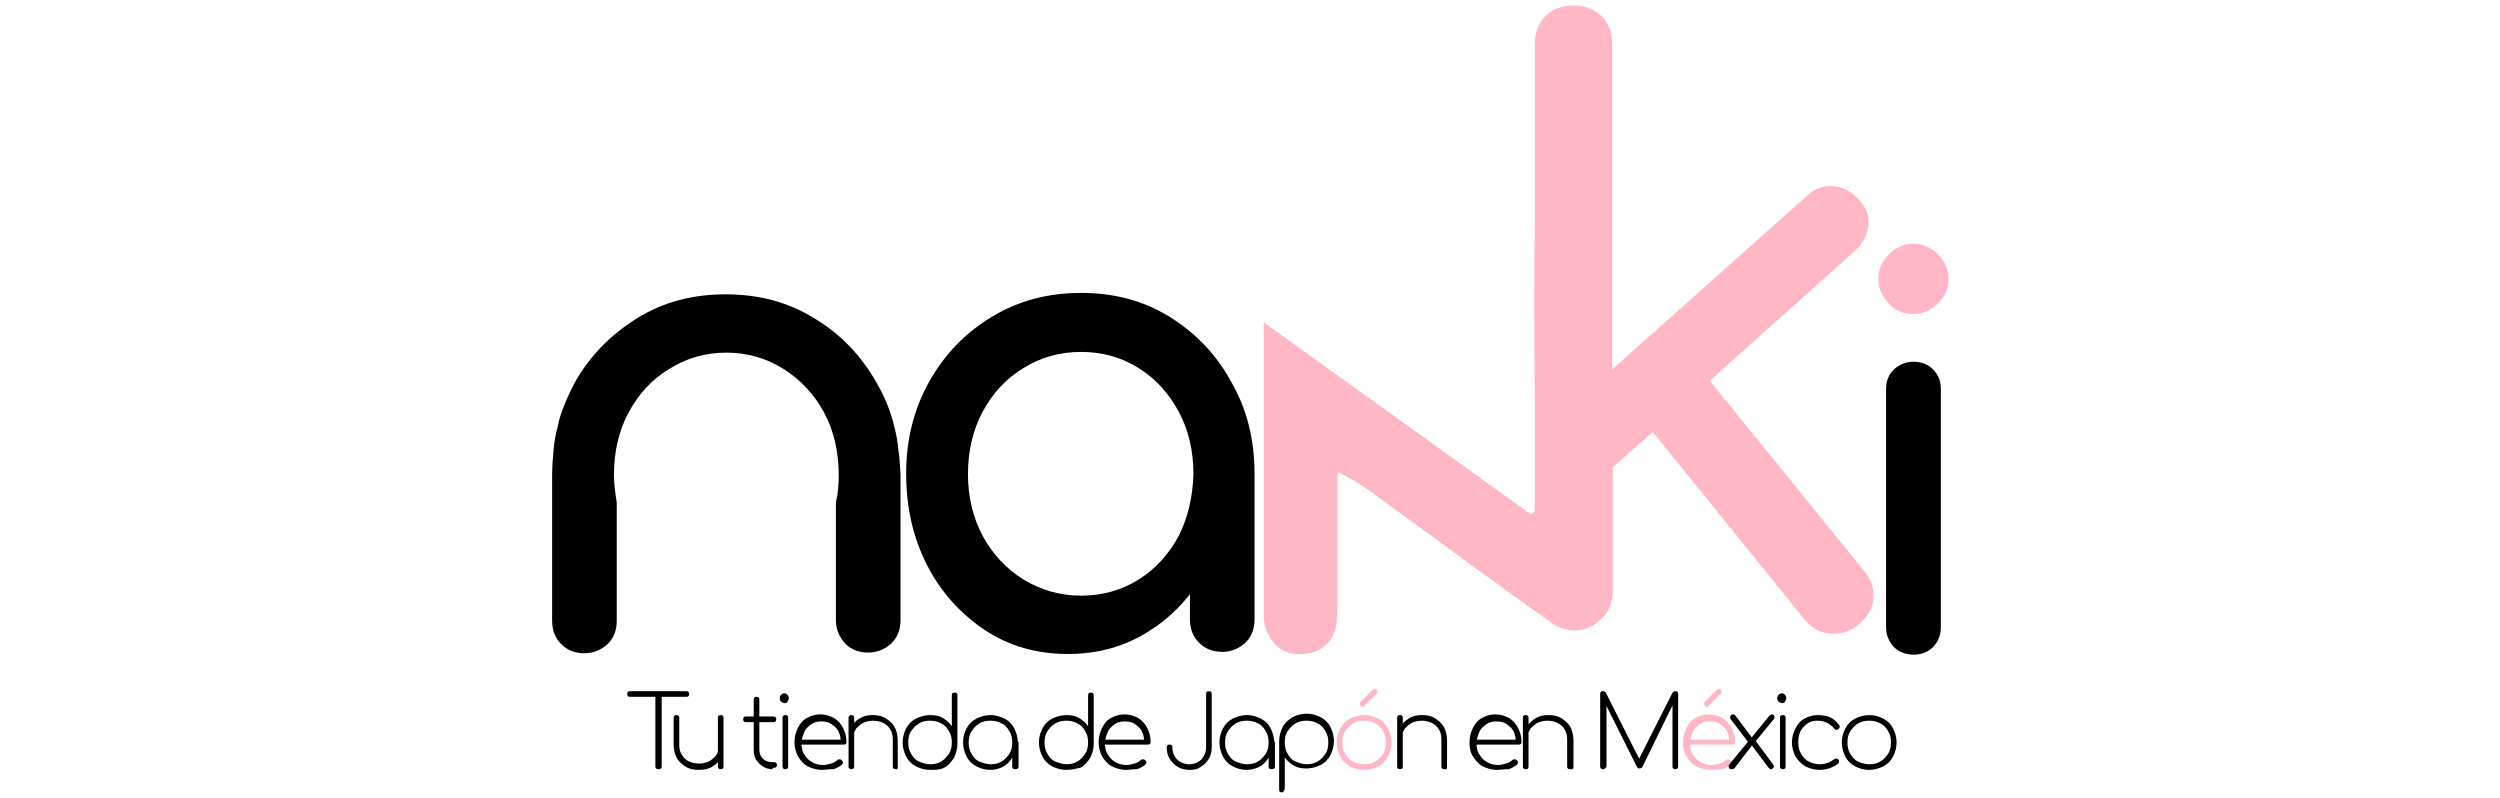
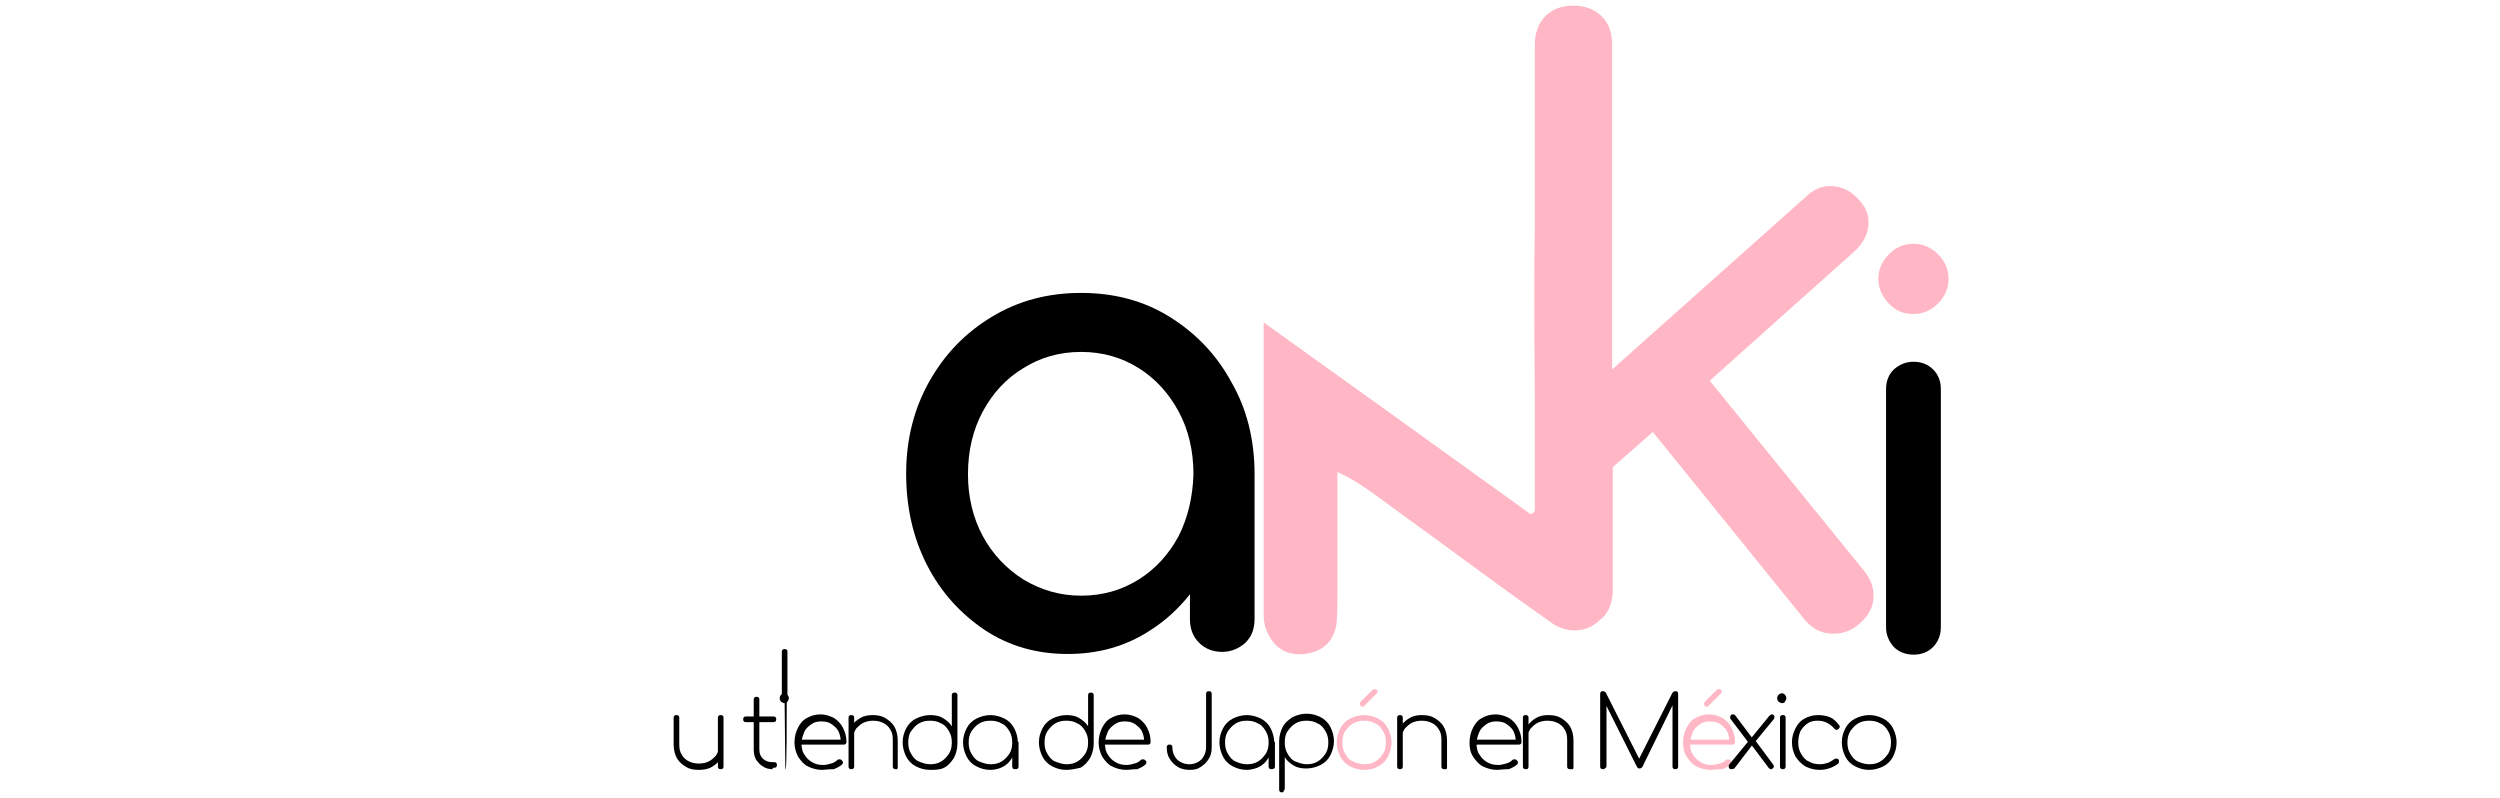
<svg xmlns="http://www.w3.org/2000/svg" version="1.1" id="Capa_1" x="0px" y="0px" viewBox="0 0 355.9 113.6" style="enable-background:new 0 0 355.9 113.6;" xml:space="preserve">
  <style type="text/css"> .st0{fill:#FFB7C5;} </style>
  <g>
    <g>
-       <path d="M89.7,99.2c-0.1,0-0.2,0-0.3-0.1c-0.1-0.1-0.1-0.2-0.1-0.3c0-0.1,0-0.2,0.1-0.3s0.2-0.1,0.3-0.1h8c0.1,0,0.2,0,0.3,0.1 s0.1,0.2,0.1,0.3c0,0.1,0,0.2-0.1,0.3c-0.1,0.1-0.2,0.1-0.3,0.1H89.7z M93.7,109.5c-0.1,0-0.2,0-0.3-0.1c-0.1-0.1-0.1-0.2-0.1-0.3 V98.4h0.9v10.7c0,0.1,0,0.2-0.1,0.3C94,109.5,93.8,109.5,93.7,109.5z" />
      <path d="M99.5,109.6c-0.7,0-1.3-0.1-1.8-0.4c-0.5-0.3-1-0.7-1.3-1.2c-0.3-0.5-0.5-1.2-0.5-2v-3.8c0-0.1,0-0.2,0.1-0.3 c0.1-0.1,0.2-0.1,0.3-0.1c0.1,0,0.2,0,0.3,0.1c0.1,0.1,0.1,0.2,0.1,0.3v3.8c0,0.6,0.1,1.1,0.4,1.5c0.2,0.4,0.6,0.7,1,0.9 c0.4,0.2,0.9,0.3,1.4,0.3c0.5,0,1-0.1,1.4-0.3c0.4-0.2,0.7-0.5,1-0.8c0.2-0.3,0.4-0.7,0.4-1.1h0.7c0,0.6-0.2,1.1-0.5,1.6 c-0.3,0.5-0.7,0.8-1.2,1.1S100.1,109.6,99.5,109.6z M102.6,109.5c-0.1,0-0.2,0-0.3-0.1c-0.1-0.1-0.1-0.2-0.1-0.3v-6.9 c0-0.1,0-0.2,0.1-0.3c0.1-0.1,0.2-0.1,0.3-0.1c0.1,0,0.2,0,0.3,0.1s0.1,0.2,0.1,0.3v6.9c0,0.1,0,0.2-0.1,0.3 C102.8,109.5,102.7,109.5,102.6,109.5z" />
      <path d="M106.2,102.8c-0.1,0-0.2,0-0.3-0.1c-0.1-0.1-0.1-0.2-0.1-0.3s0-0.2,0.1-0.3c0.1-0.1,0.2-0.1,0.3-0.1h3.9 c0.1,0,0.2,0,0.3,0.1c0.1,0.1,0.1,0.2,0.1,0.3s0,0.2-0.1,0.3c-0.1,0.1-0.2,0.1-0.3,0.1H106.2z M110,109.5c-0.5,0-1-0.1-1.4-0.4 c-0.4-0.2-0.7-0.6-1-1c-0.2-0.4-0.3-0.9-0.3-1.4v-7.1c0-0.1,0-0.2,0.1-0.3c0.1-0.1,0.2-0.1,0.3-0.1c0.1,0,0.2,0,0.3,0.1 c0.1,0.1,0.1,0.2,0.1,0.3v7.1c0,0.6,0.2,1,0.5,1.3c0.3,0.3,0.8,0.5,1.3,0.5h0.3c0.1,0,0.2,0,0.3,0.1c0.1,0.1,0.1,0.2,0.1,0.3 c0,0.1,0,0.2-0.1,0.3c-0.1,0.1-0.2,0.1-0.3,0.1H110z" />
-       <path d="M111.7,100.1c-0.2,0-0.3-0.1-0.5-0.2c-0.1-0.1-0.2-0.3-0.2-0.5c0-0.2,0.1-0.4,0.2-0.5c0.1-0.1,0.3-0.2,0.5-0.2 c0.2,0,0.3,0.1,0.4,0.2c0.1,0.1,0.2,0.3,0.2,0.5c0,0.2-0.1,0.3-0.2,0.5C112.1,100,111.9,100.1,111.7,100.1z M111.8,109.5 c-0.1,0-0.2,0-0.3-0.1c-0.1-0.1-0.1-0.2-0.1-0.3v-6.9c0-0.1,0-0.2,0.1-0.3s0.2-0.1,0.3-0.1c0.1,0,0.2,0,0.3,0.1s0.1,0.2,0.1,0.3 v6.9c0,0.1,0,0.2-0.1,0.3C112,109.5,111.9,109.5,111.8,109.5z" />
+       <path d="M111.7,100.1c-0.2,0-0.3-0.1-0.5-0.2c-0.1-0.1-0.2-0.3-0.2-0.5c0-0.2,0.1-0.4,0.2-0.5c0.1-0.1,0.3-0.2,0.5-0.2 c0.2,0,0.3,0.1,0.4,0.2c0.1,0.1,0.2,0.3,0.2,0.5c0,0.2-0.1,0.3-0.2,0.5C112.1,100,111.9,100.1,111.7,100.1z c-0.1,0-0.2,0-0.3-0.1c-0.1-0.1-0.1-0.2-0.1-0.3v-6.9c0-0.1,0-0.2,0.1-0.3s0.2-0.1,0.3-0.1c0.1,0,0.2,0,0.3,0.1s0.1,0.2,0.1,0.3 v6.9c0,0.1,0,0.2-0.1,0.3C112,109.5,111.9,109.5,111.8,109.5z" />
      <path d="M117,109.6c-0.7,0-1.4-0.2-2-0.5c-0.6-0.3-1-0.8-1.4-1.4c-0.3-0.6-0.5-1.3-0.5-2c0-0.8,0.2-1.5,0.5-2.1 c0.3-0.6,0.7-1.1,1.3-1.4c0.5-0.3,1.2-0.5,1.9-0.5c0.7,0,1.3,0.2,1.9,0.5c0.5,0.3,1,0.8,1.3,1.4c0.3,0.6,0.5,1.2,0.5,2 c0,0.1,0,0.2-0.1,0.3c-0.1,0.1-0.2,0.1-0.3,0.1h-6.3v-0.7h6.5l-0.6,0.5c0-0.6-0.1-1.2-0.3-1.6c-0.2-0.5-0.6-0.8-1-1.1 c-0.4-0.3-0.9-0.4-1.5-0.4c-0.5,0-1,0.1-1.4,0.4c-0.4,0.3-0.8,0.6-1,1.1c-0.2,0.5-0.4,1-0.4,1.6c0,0.6,0.1,1.2,0.4,1.6 c0.3,0.5,0.6,0.8,1.1,1.1c0.5,0.3,1,0.4,1.6,0.4c0.4,0,0.7-0.1,1.1-0.2c0.4-0.1,0.7-0.3,0.9-0.5c0.1-0.1,0.2-0.1,0.3-0.1 c0.1,0,0.2,0,0.3,0.1c0.1,0.1,0.2,0.2,0.2,0.3c0,0.1,0,0.2-0.1,0.3c-0.3,0.3-0.7,0.5-1.2,0.7C117.9,109.5,117.4,109.6,117,109.6z" />
      <path d="M121.2,109.5c-0.1,0-0.2,0-0.3-0.1c-0.1-0.1-0.1-0.2-0.1-0.3v-6.9c0-0.1,0-0.2,0.1-0.3c0.1-0.1,0.2-0.1,0.3-0.1 c0.1,0,0.2,0,0.3,0.1c0.1,0.1,0.1,0.2,0.1,0.3v6.9c0,0.1,0,0.2-0.1,0.3C121.4,109.5,121.3,109.5,121.2,109.5z M127.5,109.5 c-0.1,0-0.2,0-0.3-0.1c-0.1-0.1-0.1-0.2-0.1-0.3v-3.8c0-0.6-0.1-1.1-0.4-1.5c-0.2-0.4-0.6-0.7-1-0.9c-0.4-0.2-0.9-0.3-1.4-0.3 c-0.5,0-1,0.1-1.4,0.3c-0.4,0.2-0.7,0.5-1,0.8c-0.2,0.3-0.4,0.7-0.4,1.2h-0.7c0-0.6,0.2-1.1,0.5-1.6c0.3-0.5,0.7-0.8,1.2-1.1 c0.5-0.3,1.1-0.4,1.7-0.4c0.7,0,1.3,0.1,1.8,0.4c0.5,0.3,1,0.7,1.3,1.2c0.3,0.5,0.5,1.2,0.5,2v3.8c0,0.1,0,0.2-0.1,0.3 C127.7,109.5,127.6,109.5,127.5,109.5z" />
      <path d="M132.4,109.6c-0.8,0-1.4-0.2-2-0.5c-0.6-0.3-1.1-0.8-1.4-1.4c-0.3-0.6-0.5-1.3-0.5-2c0-0.8,0.2-1.4,0.5-2 c0.3-0.6,0.8-1.1,1.4-1.4c0.6-0.3,1.3-0.5,2-0.5c0.7,0,1.3,0.1,1.8,0.4c0.5,0.3,1,0.7,1.3,1.2v-4.4c0-0.1,0-0.2,0.1-0.3 c0.1-0.1,0.2-0.1,0.3-0.1c0.1,0,0.2,0,0.3,0.1c0.1,0.1,0.1,0.2,0.1,0.3v6.9c0,0.7-0.2,1.4-0.5,2c-0.4,0.6-0.8,1.1-1.4,1.4 S133.1,109.6,132.4,109.6z M132.4,108.8c0.6,0,1.1-0.1,1.6-0.4c0.5-0.3,0.8-0.7,1.1-1.1c0.3-0.5,0.4-1,0.4-1.6 c0-0.6-0.1-1.1-0.4-1.6c-0.3-0.5-0.6-0.9-1.1-1.1c-0.5-0.3-1-0.4-1.6-0.4c-0.6,0-1.1,0.1-1.6,0.4c-0.5,0.3-0.8,0.7-1.1,1.1 s-0.4,1-0.4,1.6c0,0.6,0.1,1.1,0.4,1.6c0.3,0.5,0.6,0.9,1.1,1.1C131.3,108.6,131.8,108.8,132.4,108.8z" />
      <path d="M141,109.6c-0.8,0-1.4-0.2-2-0.5c-0.6-0.3-1.1-0.8-1.4-1.4c-0.3-0.6-0.5-1.3-0.5-2c0-0.8,0.2-1.4,0.5-2 c0.3-0.6,0.8-1.1,1.4-1.4c0.6-0.3,1.3-0.5,2-0.5s1.4,0.2,2,0.5c0.6,0.3,1.1,0.8,1.4,1.4c0.3,0.6,0.5,1.3,0.5,2l-0.4,0.6 c0,0.6-0.2,1.2-0.5,1.7c-0.3,0.5-0.7,0.9-1.3,1.2C142.3,109.4,141.7,109.6,141,109.6z M141,108.8c0.6,0,1.1-0.1,1.6-0.4 c0.5-0.3,0.8-0.7,1.1-1.1c0.3-0.5,0.4-1,0.4-1.6c0-0.6-0.1-1.1-0.4-1.6s-0.6-0.9-1.1-1.1c-0.5-0.3-1-0.4-1.6-0.4 c-0.6,0-1.1,0.1-1.6,0.4c-0.5,0.3-0.8,0.7-1.1,1.1c-0.3,0.5-0.4,1-0.4,1.6c0,0.6,0.1,1.1,0.4,1.6c0.3,0.5,0.6,0.9,1.1,1.1 C139.9,108.6,140.4,108.8,141,108.8z M144.5,109.5c-0.1,0-0.2,0-0.3-0.1c-0.1-0.1-0.1-0.2-0.1-0.3v-2.6l0.3-0.9h0.6v3.5 c0,0.1,0,0.2-0.1,0.3C144.8,109.5,144.7,109.5,144.5,109.5z" />
      <path d="M151.8,109.6c-0.8,0-1.4-0.2-2-0.5c-0.6-0.3-1.1-0.8-1.4-1.4c-0.3-0.6-0.5-1.3-0.5-2c0-0.8,0.2-1.4,0.5-2 c0.3-0.6,0.8-1.1,1.4-1.4c0.6-0.3,1.3-0.5,2-0.5c0.7,0,1.3,0.1,1.8,0.4c0.5,0.3,1,0.7,1.3,1.2v-4.4c0-0.1,0-0.2,0.1-0.3 c0.1-0.1,0.2-0.1,0.3-0.1c0.1,0,0.2,0,0.3,0.1c0.1,0.1,0.1,0.2,0.1,0.3v6.9c0,0.7-0.2,1.4-0.5,2c-0.4,0.6-0.8,1.1-1.4,1.4 C153.3,109.4,152.6,109.6,151.8,109.6z M151.8,108.8c0.6,0,1.1-0.1,1.6-0.4c0.5-0.3,0.8-0.7,1.1-1.1c0.3-0.5,0.4-1,0.4-1.6 c0-0.6-0.1-1.1-0.4-1.6s-0.6-0.9-1.1-1.1c-0.5-0.3-1-0.4-1.6-0.4c-0.6,0-1.1,0.1-1.6,0.4c-0.5,0.3-0.8,0.7-1.1,1.1 c-0.3,0.5-0.4,1-0.4,1.6c0,0.6,0.1,1.1,0.4,1.6c0.3,0.5,0.6,0.9,1.1,1.1C150.7,108.6,151.3,108.8,151.8,108.8z" />
      <path d="M160.3,109.6c-0.7,0-1.4-0.2-2-0.5c-0.6-0.3-1-0.8-1.4-1.4c-0.3-0.6-0.5-1.3-0.5-2c0-0.8,0.2-1.5,0.5-2.1 c0.3-0.6,0.7-1.1,1.3-1.4c0.5-0.3,1.2-0.5,1.9-0.5c0.7,0,1.3,0.2,1.9,0.5c0.5,0.3,1,0.8,1.3,1.4c0.3,0.6,0.5,1.2,0.5,2 c0,0.1,0,0.2-0.1,0.3c-0.1,0.1-0.2,0.1-0.3,0.1H157v-0.7h6.5l-0.6,0.5c0-0.6-0.1-1.2-0.3-1.6c-0.2-0.5-0.6-0.8-1-1.1 c-0.4-0.3-0.9-0.4-1.5-0.4c-0.5,0-1,0.1-1.4,0.4c-0.4,0.3-0.8,0.6-1,1.1c-0.2,0.5-0.4,1-0.4,1.6c0,0.6,0.1,1.2,0.4,1.6 c0.3,0.5,0.6,0.8,1.1,1.1c0.5,0.3,1,0.4,1.6,0.4c0.4,0,0.7-0.1,1.1-0.2c0.4-0.1,0.7-0.3,0.9-0.5c0.1-0.1,0.2-0.1,0.3-0.1 c0.1,0,0.2,0,0.3,0.1c0.1,0.1,0.2,0.2,0.2,0.3c0,0.1,0,0.2-0.1,0.3c-0.3,0.3-0.7,0.5-1.2,0.7C161.2,109.5,160.8,109.6,160.3,109.6 z" />
      <path d="M169.4,109.6c-0.6,0-1.2-0.1-1.7-0.4c-0.5-0.3-0.9-0.7-1.2-1.2c-0.3-0.5-0.4-1-0.4-1.6c0-0.1,0-0.2,0.1-0.3 c0.1-0.1,0.2-0.1,0.3-0.1c0.1,0,0.2,0,0.3,0.1c0.1,0.1,0.1,0.2,0.1,0.3c0,0.4,0.1,0.9,0.3,1.2c0.2,0.4,0.5,0.7,0.9,0.9 c0.4,0.2,0.8,0.3,1.2,0.3c0.4,0,0.9-0.1,1.2-0.3c0.4-0.2,0.7-0.5,0.9-0.9c0.2-0.4,0.3-0.8,0.3-1.2v-7.6c0-0.1,0-0.2,0.1-0.3 c0.1-0.1,0.2-0.1,0.3-0.1c0.1,0,0.2,0,0.3,0.1c0.1,0.1,0.1,0.2,0.1,0.3v7.6c0,0.6-0.1,1.1-0.4,1.6c-0.3,0.5-0.7,0.9-1.2,1.2 C170.5,109.5,170,109.6,169.4,109.6z" />
      <path d="M177.5,109.6c-0.8,0-1.4-0.2-2-0.5c-0.6-0.3-1.1-0.8-1.4-1.4c-0.3-0.6-0.5-1.3-0.5-2c0-0.8,0.2-1.4,0.5-2 c0.3-0.6,0.8-1.1,1.4-1.4c0.6-0.3,1.3-0.5,2-0.5s1.4,0.2,2,0.5c0.6,0.3,1.1,0.8,1.4,1.4c0.3,0.6,0.5,1.3,0.5,2l-0.4,0.6 c0,0.6-0.2,1.2-0.5,1.7c-0.3,0.5-0.7,0.9-1.3,1.2C178.8,109.4,178.1,109.6,177.5,109.6z M177.5,108.8c0.6,0,1.1-0.1,1.6-0.4 c0.5-0.3,0.8-0.7,1.1-1.1c0.3-0.5,0.4-1,0.4-1.6c0-0.6-0.1-1.1-0.4-1.6s-0.6-0.9-1.1-1.1c-0.5-0.3-1-0.4-1.6-0.4 c-0.6,0-1.1,0.1-1.6,0.4c-0.5,0.3-0.8,0.7-1.1,1.1c-0.3,0.5-0.4,1-0.4,1.6c0,0.6,0.1,1.1,0.4,1.6c0.3,0.5,0.6,0.9,1.1,1.1 C176.3,108.6,176.9,108.8,177.5,108.8z M181,109.5c-0.1,0-0.2,0-0.3-0.1c-0.1-0.1-0.1-0.2-0.1-0.3v-2.6l0.3-0.9h0.6v3.5 c0,0.1,0,0.2-0.1,0.3C181.2,109.5,181.1,109.5,181,109.5z" />
      <path d="M182.5,112.8c-0.1,0-0.2,0-0.3-0.1c-0.1-0.1-0.1-0.2-0.1-0.3v-6.9c0-0.7,0.2-1.4,0.5-2c0.3-0.6,0.8-1,1.4-1.4 c0.6-0.3,1.3-0.5,2-0.5c0.8,0,1.4,0.2,2,0.5c0.6,0.3,1.1,0.8,1.4,1.4c0.3,0.6,0.5,1.3,0.5,2c0,0.7-0.2,1.4-0.5,2 c-0.3,0.6-0.8,1.1-1.4,1.4c-0.6,0.3-1.3,0.5-2,0.5c-0.7,0-1.3-0.1-1.8-0.4c-0.5-0.3-1-0.7-1.3-1.2v4.4c0,0.1,0,0.2-0.1,0.3 C182.7,112.8,182.6,112.8,182.5,112.8z M186,108.8c0.6,0,1.1-0.1,1.6-0.4c0.5-0.3,0.8-0.7,1.1-1.1c0.3-0.5,0.4-1,0.4-1.6 c0-0.6-0.1-1.1-0.4-1.6c-0.3-0.5-0.6-0.9-1.1-1.1c-0.5-0.3-1-0.4-1.6-0.4c-0.6,0-1.1,0.1-1.6,0.4c-0.5,0.3-0.8,0.7-1.1,1.1 s-0.4,1-0.4,1.6c0,0.6,0.1,1.1,0.4,1.6c0.3,0.5,0.6,0.9,1.1,1.1C184.9,108.6,185.5,108.8,186,108.8z" />
      <path class="st0" d="M194.2,109.6c-0.8,0-1.4-0.2-2-0.5c-0.6-0.3-1.1-0.8-1.4-1.4c-0.3-0.6-0.5-1.3-0.5-2c0-0.8,0.2-1.4,0.5-2 c0.3-0.6,0.8-1.1,1.4-1.4c0.6-0.3,1.3-0.5,2-0.5s1.4,0.2,2,0.5c0.6,0.3,1.1,0.8,1.4,1.4c0.3,0.6,0.5,1.3,0.5,2 c0,0.7-0.2,1.4-0.5,2c-0.3,0.6-0.8,1.1-1.4,1.4C195.7,109.4,195,109.6,194.2,109.6z M194.2,108.8c0.6,0,1.1-0.1,1.6-0.4 c0.5-0.3,0.8-0.7,1.1-1.1c0.3-0.5,0.4-1,0.4-1.6c0-0.6-0.1-1.1-0.4-1.6c-0.3-0.5-0.6-0.9-1.1-1.1c-0.5-0.3-1-0.4-1.6-0.4 c-0.6,0-1.1,0.1-1.6,0.4c-0.5,0.3-0.8,0.7-1.1,1.1s-0.4,1-0.4,1.6c0,0.6,0.1,1.1,0.4,1.6c0.3,0.5,0.6,0.9,1.1,1.1 C193.1,108.6,193.6,108.8,194.2,108.8z M194,100.6c-0.1,0-0.2,0-0.3-0.1c-0.1-0.1-0.1-0.2-0.1-0.3c0-0.1,0-0.2,0.1-0.3l1.7-1.7 c0.1-0.1,0.2-0.1,0.3-0.1c0.1,0,0.2,0,0.3,0.1c0.1,0.1,0.1,0.2,0.1,0.3c0,0,0,0.1,0,0.1c0,0.1-0.1,0.1-0.1,0.1l-1.7,1.7 C194.2,100.5,194.1,100.6,194,100.6z" />
      <path d="M199.3,109.5c-0.1,0-0.2,0-0.3-0.1c-0.1-0.1-0.1-0.2-0.1-0.3v-6.9c0-0.1,0-0.2,0.1-0.3c0.1-0.1,0.2-0.1,0.3-0.1 c0.1,0,0.2,0,0.3,0.1c0.1,0.1,0.1,0.2,0.1,0.3v6.9c0,0.1,0,0.2-0.1,0.3C199.5,109.5,199.4,109.5,199.3,109.5z M205.6,109.5 c-0.1,0-0.2,0-0.3-0.1c-0.1-0.1-0.1-0.2-0.1-0.3v-3.8c0-0.6-0.1-1.1-0.4-1.5c-0.2-0.4-0.6-0.7-1-0.9c-0.4-0.2-0.9-0.3-1.4-0.3 c-0.5,0-1,0.1-1.4,0.3c-0.4,0.2-0.7,0.5-1,0.8c-0.2,0.3-0.4,0.7-0.4,1.2H199c0-0.6,0.2-1.1,0.5-1.6c0.3-0.5,0.7-0.8,1.2-1.1 c0.5-0.3,1.1-0.4,1.7-0.4c0.7,0,1.3,0.1,1.8,0.4c0.5,0.3,1,0.7,1.3,1.2c0.3,0.5,0.5,1.2,0.5,2v3.8c0,0.1,0,0.2-0.1,0.3 C205.8,109.5,205.7,109.5,205.6,109.5z" />
      <path d="M213.1,109.6c-0.7,0-1.4-0.2-2-0.5c-0.6-0.3-1-0.8-1.4-1.4s-0.5-1.3-0.5-2c0-0.8,0.2-1.5,0.5-2.1c0.3-0.6,0.7-1.1,1.3-1.4 c0.5-0.3,1.2-0.5,1.9-0.5c0.7,0,1.3,0.2,1.9,0.5c0.5,0.3,1,0.8,1.3,1.4c0.3,0.6,0.5,1.2,0.5,2c0,0.1,0,0.2-0.1,0.3 c-0.1,0.1-0.2,0.1-0.3,0.1h-6.3v-0.7h6.5l-0.6,0.5c0-0.6-0.1-1.2-0.3-1.6c-0.2-0.5-0.6-0.8-1-1.1c-0.4-0.3-0.9-0.4-1.5-0.4 c-0.5,0-1,0.1-1.4,0.4c-0.4,0.3-0.8,0.6-1,1.1c-0.2,0.5-0.4,1-0.4,1.6c0,0.6,0.1,1.2,0.4,1.6c0.3,0.5,0.6,0.8,1.1,1.1 c0.5,0.3,1,0.4,1.6,0.4c0.4,0,0.7-0.1,1.1-0.2c0.4-0.1,0.7-0.3,0.9-0.5c0.1-0.1,0.2-0.1,0.3-0.1c0.1,0,0.2,0,0.3,0.1 c0.1,0.1,0.2,0.2,0.2,0.3c0,0.1,0,0.2-0.1,0.3c-0.3,0.3-0.7,0.5-1.2,0.7C214,109.5,213.5,109.6,213.1,109.6z" />
      <path d="M217.2,109.5c-0.1,0-0.2,0-0.3-0.1c-0.1-0.1-0.1-0.2-0.1-0.3v-6.9c0-0.1,0-0.2,0.1-0.3c0.1-0.1,0.2-0.1,0.3-0.1 c0.1,0,0.2,0,0.3,0.1c0.1,0.1,0.1,0.2,0.1,0.3v6.9c0,0.1,0,0.2-0.1,0.3C217.5,109.5,217.4,109.5,217.2,109.5z M223.5,109.5 c-0.1,0-0.2,0-0.3-0.1c-0.1-0.1-0.1-0.2-0.1-0.3v-3.8c0-0.6-0.1-1.1-0.4-1.5c-0.2-0.4-0.6-0.7-1-0.9c-0.4-0.2-0.9-0.3-1.4-0.3 c-0.5,0-1,0.1-1.4,0.3c-0.4,0.2-0.7,0.5-1,0.8c-0.2,0.3-0.4,0.7-0.4,1.2H217c0-0.6,0.2-1.1,0.5-1.6c0.3-0.5,0.7-0.8,1.2-1.1 c0.5-0.3,1.1-0.4,1.7-0.4c0.7,0,1.3,0.1,1.8,0.4c0.5,0.3,1,0.7,1.3,1.2c0.3,0.5,0.5,1.2,0.5,2v3.8c0,0.1,0,0.2-0.1,0.3 C223.8,109.5,223.7,109.5,223.5,109.5z" />
      <path d="M228.2,109.5c-0.1,0-0.2,0-0.3-0.1c-0.1-0.1-0.1-0.2-0.1-0.3V98.8c0-0.1,0-0.2,0.1-0.3c0.1-0.1,0.2-0.1,0.3-0.1 c0.2,0,0.3,0.1,0.4,0.2l5,9.9h-0.5l5-9.9c0.1-0.1,0.2-0.2,0.4-0.2c0.1,0,0.2,0,0.3,0.1c0.1,0.1,0.1,0.2,0.1,0.3v10.3 c0,0.1,0,0.2-0.1,0.3c-0.1,0.1-0.2,0.1-0.3,0.1c-0.1,0-0.2,0-0.3-0.1c-0.1-0.1-0.1-0.2-0.1-0.3v-9.2l0.2,0.1l-4.5,9.2 c-0.1,0.1-0.2,0.2-0.4,0.2c-0.2,0-0.3-0.1-0.4-0.3l-4.6-9.2l0.3-0.1v9.2c0,0.1,0,0.2-0.1,0.3C228.4,109.5,228.3,109.5,228.2,109.5 z" />
      <path class="st0" d="M243.5,109.6c-0.7,0-1.4-0.2-2-0.5c-0.6-0.3-1-0.8-1.4-1.4s-0.5-1.3-0.5-2c0-0.8,0.2-1.5,0.5-2.1 c0.3-0.6,0.7-1.1,1.3-1.4c0.5-0.3,1.2-0.5,1.9-0.5c0.7,0,1.3,0.2,1.9,0.5c0.5,0.3,1,0.8,1.3,1.4c0.3,0.6,0.5,1.2,0.5,2 c0,0.1,0,0.2-0.1,0.3c-0.1,0.1-0.2,0.1-0.3,0.1h-6.3v-0.7h6.5l-0.6,0.5c0-0.6-0.1-1.2-0.3-1.6c-0.2-0.5-0.6-0.8-1-1.1 c-0.4-0.3-0.9-0.4-1.5-0.4c-0.5,0-1,0.1-1.4,0.4c-0.4,0.3-0.8,0.6-1,1.1c-0.2,0.5-0.4,1-0.4,1.6c0,0.6,0.1,1.2,0.4,1.6 c0.3,0.5,0.6,0.8,1.1,1.1c0.5,0.3,1,0.4,1.6,0.4c0.4,0,0.7-0.1,1.1-0.2c0.4-0.1,0.7-0.3,0.9-0.5c0.1-0.1,0.2-0.1,0.3-0.1 c0.1,0,0.2,0,0.3,0.1c0.1,0.1,0.2,0.2,0.2,0.3c0,0.1,0,0.2-0.1,0.3c-0.3,0.3-0.7,0.5-1.2,0.7C244.4,109.5,243.9,109.6,243.5,109.6 z M243,100.6c-0.1,0-0.2,0-0.3-0.1c-0.1-0.1-0.1-0.2-0.1-0.3c0-0.1,0-0.2,0.1-0.3l1.7-1.7c0.1-0.1,0.2-0.1,0.3-0.1 c0.1,0,0.2,0,0.3,0.1c0.1,0.1,0.1,0.2,0.1,0.3c0,0,0,0.1,0,0.1c0,0.1-0.1,0.1-0.1,0.1l-1.7,1.7C243.3,100.5,243.2,100.6,243,100.6 z" />
      <path d="M246.5,109.5c-0.1,0-0.2,0-0.3-0.1c-0.1-0.1-0.1-0.2-0.1-0.3c0-0.1,0-0.2,0.1-0.3l2.8-3.4l0.5,0.6l-2.6,3.4 C246.7,109.5,246.6,109.5,246.5,109.5z M252.2,109.5c-0.1,0-0.2,0-0.3-0.1c-0.1,0-0.1-0.1-0.2-0.2l-2.4-3.2l-0.4-0.3l-2.5-3.3 c-0.1-0.1-0.1-0.2-0.1-0.3c0-0.1,0.1-0.2,0.1-0.3c0.1-0.1,0.2-0.1,0.3-0.1c0.1,0,0.2,0,0.3,0.1l2.4,3.2l0.4,0.3l2.6,3.5 c0.1,0.2,0.2,0.3,0.1,0.4c0,0.1-0.1,0.2-0.2,0.2C252.3,109.5,252.3,109.5,252.2,109.5z M249.7,105.8l-0.5-0.6l2.6-3.2 c0.1-0.1,0.1-0.1,0.2-0.2c0.1,0,0.1-0.1,0.2-0.1c0.1,0,0.2,0,0.3,0.1c0.1,0.1,0.1,0.2,0.1,0.3c0,0.1,0,0.2-0.1,0.3L249.7,105.8z" />
      <path d="M253.7,100.1c-0.2,0-0.3-0.1-0.5-0.2c-0.1-0.1-0.2-0.3-0.2-0.5c0-0.2,0.1-0.4,0.2-0.5c0.1-0.1,0.3-0.2,0.5-0.2 c0.2,0,0.3,0.1,0.4,0.2c0.1,0.1,0.2,0.3,0.2,0.5c0,0.2-0.1,0.3-0.2,0.5C254.1,100,253.9,100.1,253.7,100.1z M253.8,109.5 c-0.1,0-0.2,0-0.3-0.1c-0.1-0.1-0.1-0.2-0.1-0.3v-6.9c0-0.1,0-0.2,0.1-0.3c0.1-0.1,0.2-0.1,0.3-0.1c0.1,0,0.2,0,0.3,0.1 s0.1,0.2,0.1,0.3v6.9c0,0.1,0,0.2-0.1,0.3C254,109.5,253.9,109.5,253.8,109.5z" />
      <path d="M259,109.6c-0.7,0-1.4-0.2-2-0.5c-0.6-0.4-1-0.8-1.4-1.4c-0.3-0.6-0.5-1.3-0.5-2c0-0.8,0.2-1.4,0.5-2 c0.3-0.6,0.7-1.1,1.3-1.4c0.5-0.3,1.2-0.5,1.9-0.5c0.6,0,1.2,0.1,1.7,0.3c0.5,0.2,0.9,0.6,1.3,1.1c0.1,0.1,0.1,0.2,0.1,0.3 c0,0.1-0.1,0.2-0.2,0.3c-0.1,0.1-0.2,0.1-0.3,0.1c-0.1,0-0.2-0.1-0.3-0.2c-0.6-0.7-1.4-1.1-2.3-1.1c-0.6,0-1.1,0.1-1.5,0.4 c-0.4,0.3-0.7,0.6-1,1.1c-0.2,0.5-0.3,1-0.3,1.6c0,0.6,0.1,1.1,0.4,1.6c0.3,0.5,0.6,0.9,1.1,1.1c0.5,0.3,1,0.4,1.6,0.4 c0.4,0,0.8-0.1,1.1-0.2c0.3-0.1,0.6-0.3,0.9-0.5c0.1-0.1,0.2-0.1,0.3-0.1c0.1,0,0.2,0,0.3,0.1c0.1,0.1,0.1,0.2,0.1,0.3 c0,0.1,0,0.2-0.1,0.3C260.9,109.3,260,109.6,259,109.6z" />
      <path d="M266.1,109.6c-0.8,0-1.4-0.2-2-0.5c-0.6-0.3-1.1-0.8-1.4-1.4c-0.3-0.6-0.5-1.3-0.5-2c0-0.8,0.2-1.4,0.5-2 c0.3-0.6,0.8-1.1,1.4-1.4c0.6-0.3,1.3-0.5,2-0.5c0.8,0,1.4,0.2,2,0.5c0.6,0.3,1.1,0.8,1.4,1.4c0.3,0.6,0.5,1.3,0.5,2 c0,0.7-0.2,1.4-0.5,2c-0.3,0.6-0.8,1.1-1.4,1.4C267.5,109.4,266.8,109.6,266.1,109.6z M266.1,108.8c0.6,0,1.1-0.1,1.6-0.4 c0.5-0.3,0.8-0.7,1.1-1.1c0.3-0.5,0.4-1,0.4-1.6c0-0.6-0.1-1.1-0.4-1.6c-0.3-0.5-0.6-0.9-1.1-1.1c-0.5-0.3-1-0.4-1.6-0.4 c-0.6,0-1.1,0.1-1.6,0.4c-0.5,0.3-0.8,0.7-1.1,1.1c-0.3,0.5-0.4,1-0.4,1.6c0,0.6,0.1,1.1,0.4,1.6c0.3,0.5,0.6,0.9,1.1,1.1 C264.9,108.6,265.5,108.8,266.1,108.8z" />
    </g>
    <g>
-       <path d="M127.9,64.1c-0.1-1.2-0.3-2.3-0.6-3.4c-0.5-2.2-1.4-4.3-2.5-6.2c-2.2-3.9-5.2-7-8.9-9.2c-3.7-2.3-7.9-3.4-12.6-3.4 c0,0,0,0,0,0c0,0,0,0,0,0c-4.7,0-8.9,1.1-12.6,3.4c-3.7,2.3-6.7,5.3-8.9,9.2c-0.5,1-1,2-1.4,3c-0.4,1-0.8,2.1-1,3.2 c-0.3,1.1-0.5,2.2-0.6,3.4c-0.1,1.2-0.2,2.3-0.2,3.6v20.6c0,1.4,0.4,2.5,1.3,3.4c0.9,0.9,2,1.3,3.3,1.3c1.3,0,2.4-0.5,3.3-1.3 c0.9-0.9,1.3-2,1.3-3.3c0,0,0-0.1,0-0.1v-3.5V71.5h0h0c-0.2-1.2-0.4-2.6-0.4-3.9c0-3.3,0.7-6.3,2.1-8.9c1.4-2.6,3.3-4.7,5.8-6.2 c2.4-1.5,5.1-2.3,8.1-2.3c3,0,5.7,0.8,8.1,2.3c2.4,1.5,4.4,3.6,5.8,6.2c1.4,2.6,2.1,5.6,2.1,8.9c0,1.4-0.1,2.7-0.4,3.9h0v0l0,13.2 l0,3.5c0,0,0,0.1,0,0.1c0,1.3,0.5,2.4,1.3,3.3c0.9,0.9,2,1.3,3.3,1.3c1.3,0,2.4-0.5,3.3-1.3c0.9-0.9,1.3-2,1.3-3.4V67.6 C128.1,66.4,128.1,65.2,127.9,64.1z" />
      <g>
        <path d="M272.4,51.5c-1.1,0-2,0.4-2.8,1.1c-0.7,0.7-1.1,1.6-1.1,2.8v33.9c0,1.1,0.4,2,1.1,2.8c0.7,0.7,1.7,1.1,2.8,1.1 c1.2,0,2.1-0.4,2.8-1.1c0.7-0.7,1.1-1.7,1.1-2.8V55.4c0-1.2-0.4-2.1-1.1-2.8C274.5,51.9,273.6,51.5,272.4,51.5z" />
        <path class="st0" d="M272.4,44.7c1.4,0,2.5-0.5,3.5-1.5c1-1,1.5-2.2,1.5-3.5s-0.5-2.5-1.5-3.5c-1-1-2.2-1.5-3.5-1.5 c-1.4,0-2.5,0.5-3.5,1.5c-1,1-1.5,2.2-1.5,3.5s0.5,2.5,1.5,3.5C269.9,44.3,271,44.7,272.4,44.7z" />
      </g>
      <path class="st0" d="M243.4,54.2l20.8-18.6c1.1-1.1,1.7-2.3,1.8-3.6c0.1-1.4-0.4-2.6-1.5-3.7c-1-1.1-2.2-1.7-3.6-1.8 c-1.4-0.1-2.7,0.4-3.8,1.5l-27.6,24.6V6.3c0-1.7-0.5-3-1.5-4c-1-1-2.4-1.5-4-1.5c-1.7,0-3,0.5-4,1.5c-1,1-1.5,2.4-1.5,4v25.9 c-0.1,5-0.1,13.6,0,24.6v15.9c-0.1,0.2-0.3,0.4-0.6,0.5c-12.5-9-25-18-38-27.3c0,14.4,0,28.1,0,41.8c0,0.5,0.1,1,0.2,1.5 c0.9,2.7,2.7,4.2,5.6,3.9c2.7-0.3,4.3-1.9,4.6-4.6c0.1-1.7,0.1-3.5,0.1-5.2c0-5.2,0-10.4,0-16.1c3.3,1.5,5.5,3.4,7.9,5.1 c7.5,5.4,14.9,11,22.5,16.3c0,0,0,0,0,0c0,0,0.1,0,0.1,0.1c2.4,1.6,5.1,1.3,6.8-0.4c0.1-0.1,0.3-0.2,0.4-0.3c1-1,1.5-2.4,1.5-4 V66.5l5.7-5l21.6,26.7c1,1.2,2.2,1.9,3.7,2c1.5,0.1,2.8-0.3,4-1.3c1.3-1.1,2-2.3,2.1-3.7c0.1-1.4-0.3-2.7-1.3-3.9L243.4,54.2z" />
      <path d="M166.5,45.1c-3.7-2.3-7.9-3.4-12.6-3.4c-4.7,0-8.9,1.1-12.7,3.4c-3.8,2.3-6.7,5.3-8.9,9.2c-2.2,3.9-3.3,8.3-3.3,13.1 c0,4.9,1,9.2,3,13.1c2,3.9,4.8,6.9,8.2,9.2c3.5,2.3,7.4,3.4,11.8,3.4c4.4,0,8.3-1.1,11.8-3.4c2.2-1.4,4-3.1,5.6-5.1v3.5 c0,1.4,0.4,2.5,1.3,3.4c0.9,0.9,2,1.3,3.3,1.3c1.3,0,2.4-0.5,3.3-1.3c0.9-0.9,1.3-2,1.3-3.4V67.5c0-4.9-1.1-9.3-3.3-13.1 C173.2,50.5,170.2,47.4,166.5,45.1z M167.8,76.3c-1.4,2.6-3.3,4.7-5.7,6.2c-2.4,1.5-5.1,2.3-8.2,2.3c-3,0-5.7-0.8-8.2-2.3 c-2.4-1.5-4.4-3.6-5.8-6.2c-1.4-2.6-2.1-5.6-2.1-8.8c0-3.3,0.7-6.3,2.1-8.9c1.4-2.6,3.3-4.7,5.8-6.2c2.4-1.5,5.1-2.3,8.2-2.3 c3.1,0,5.8,0.8,8.2,2.3c2.4,1.5,4.3,3.6,5.7,6.2c1.4,2.6,2.1,5.6,2.1,8.9C169.8,70.8,169.1,73.7,167.8,76.3z" />
    </g>
  </g>
</svg>